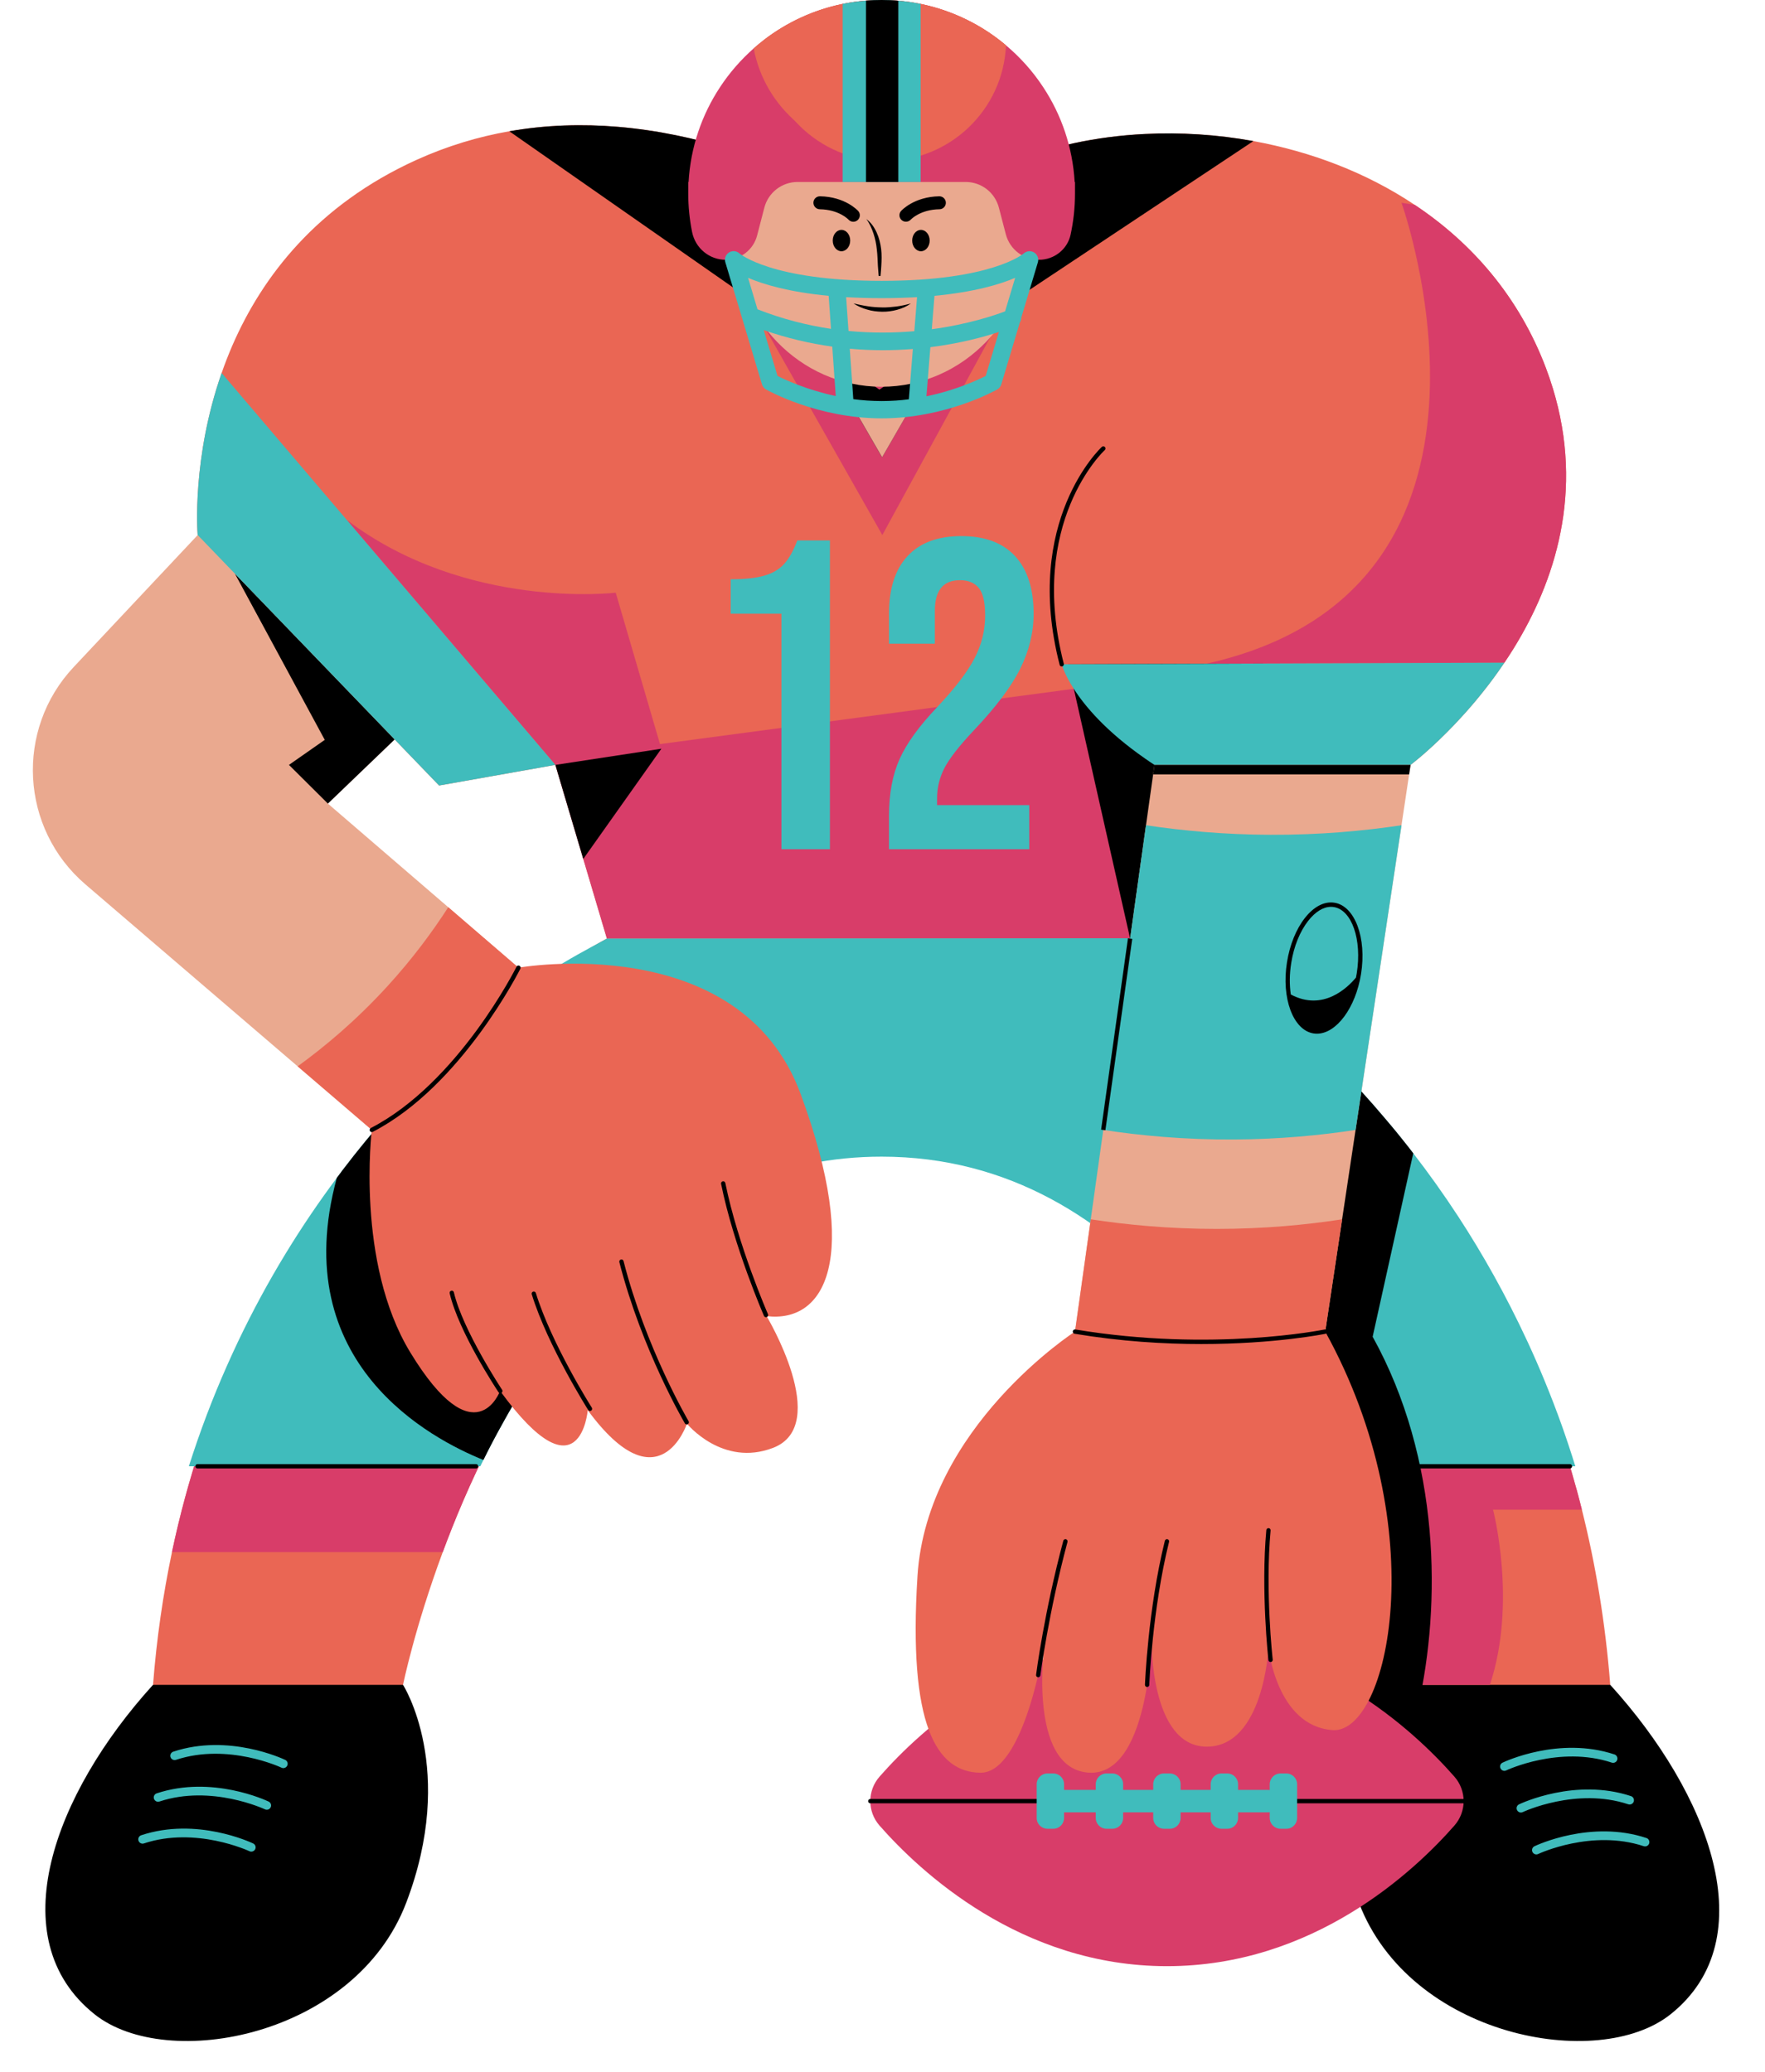
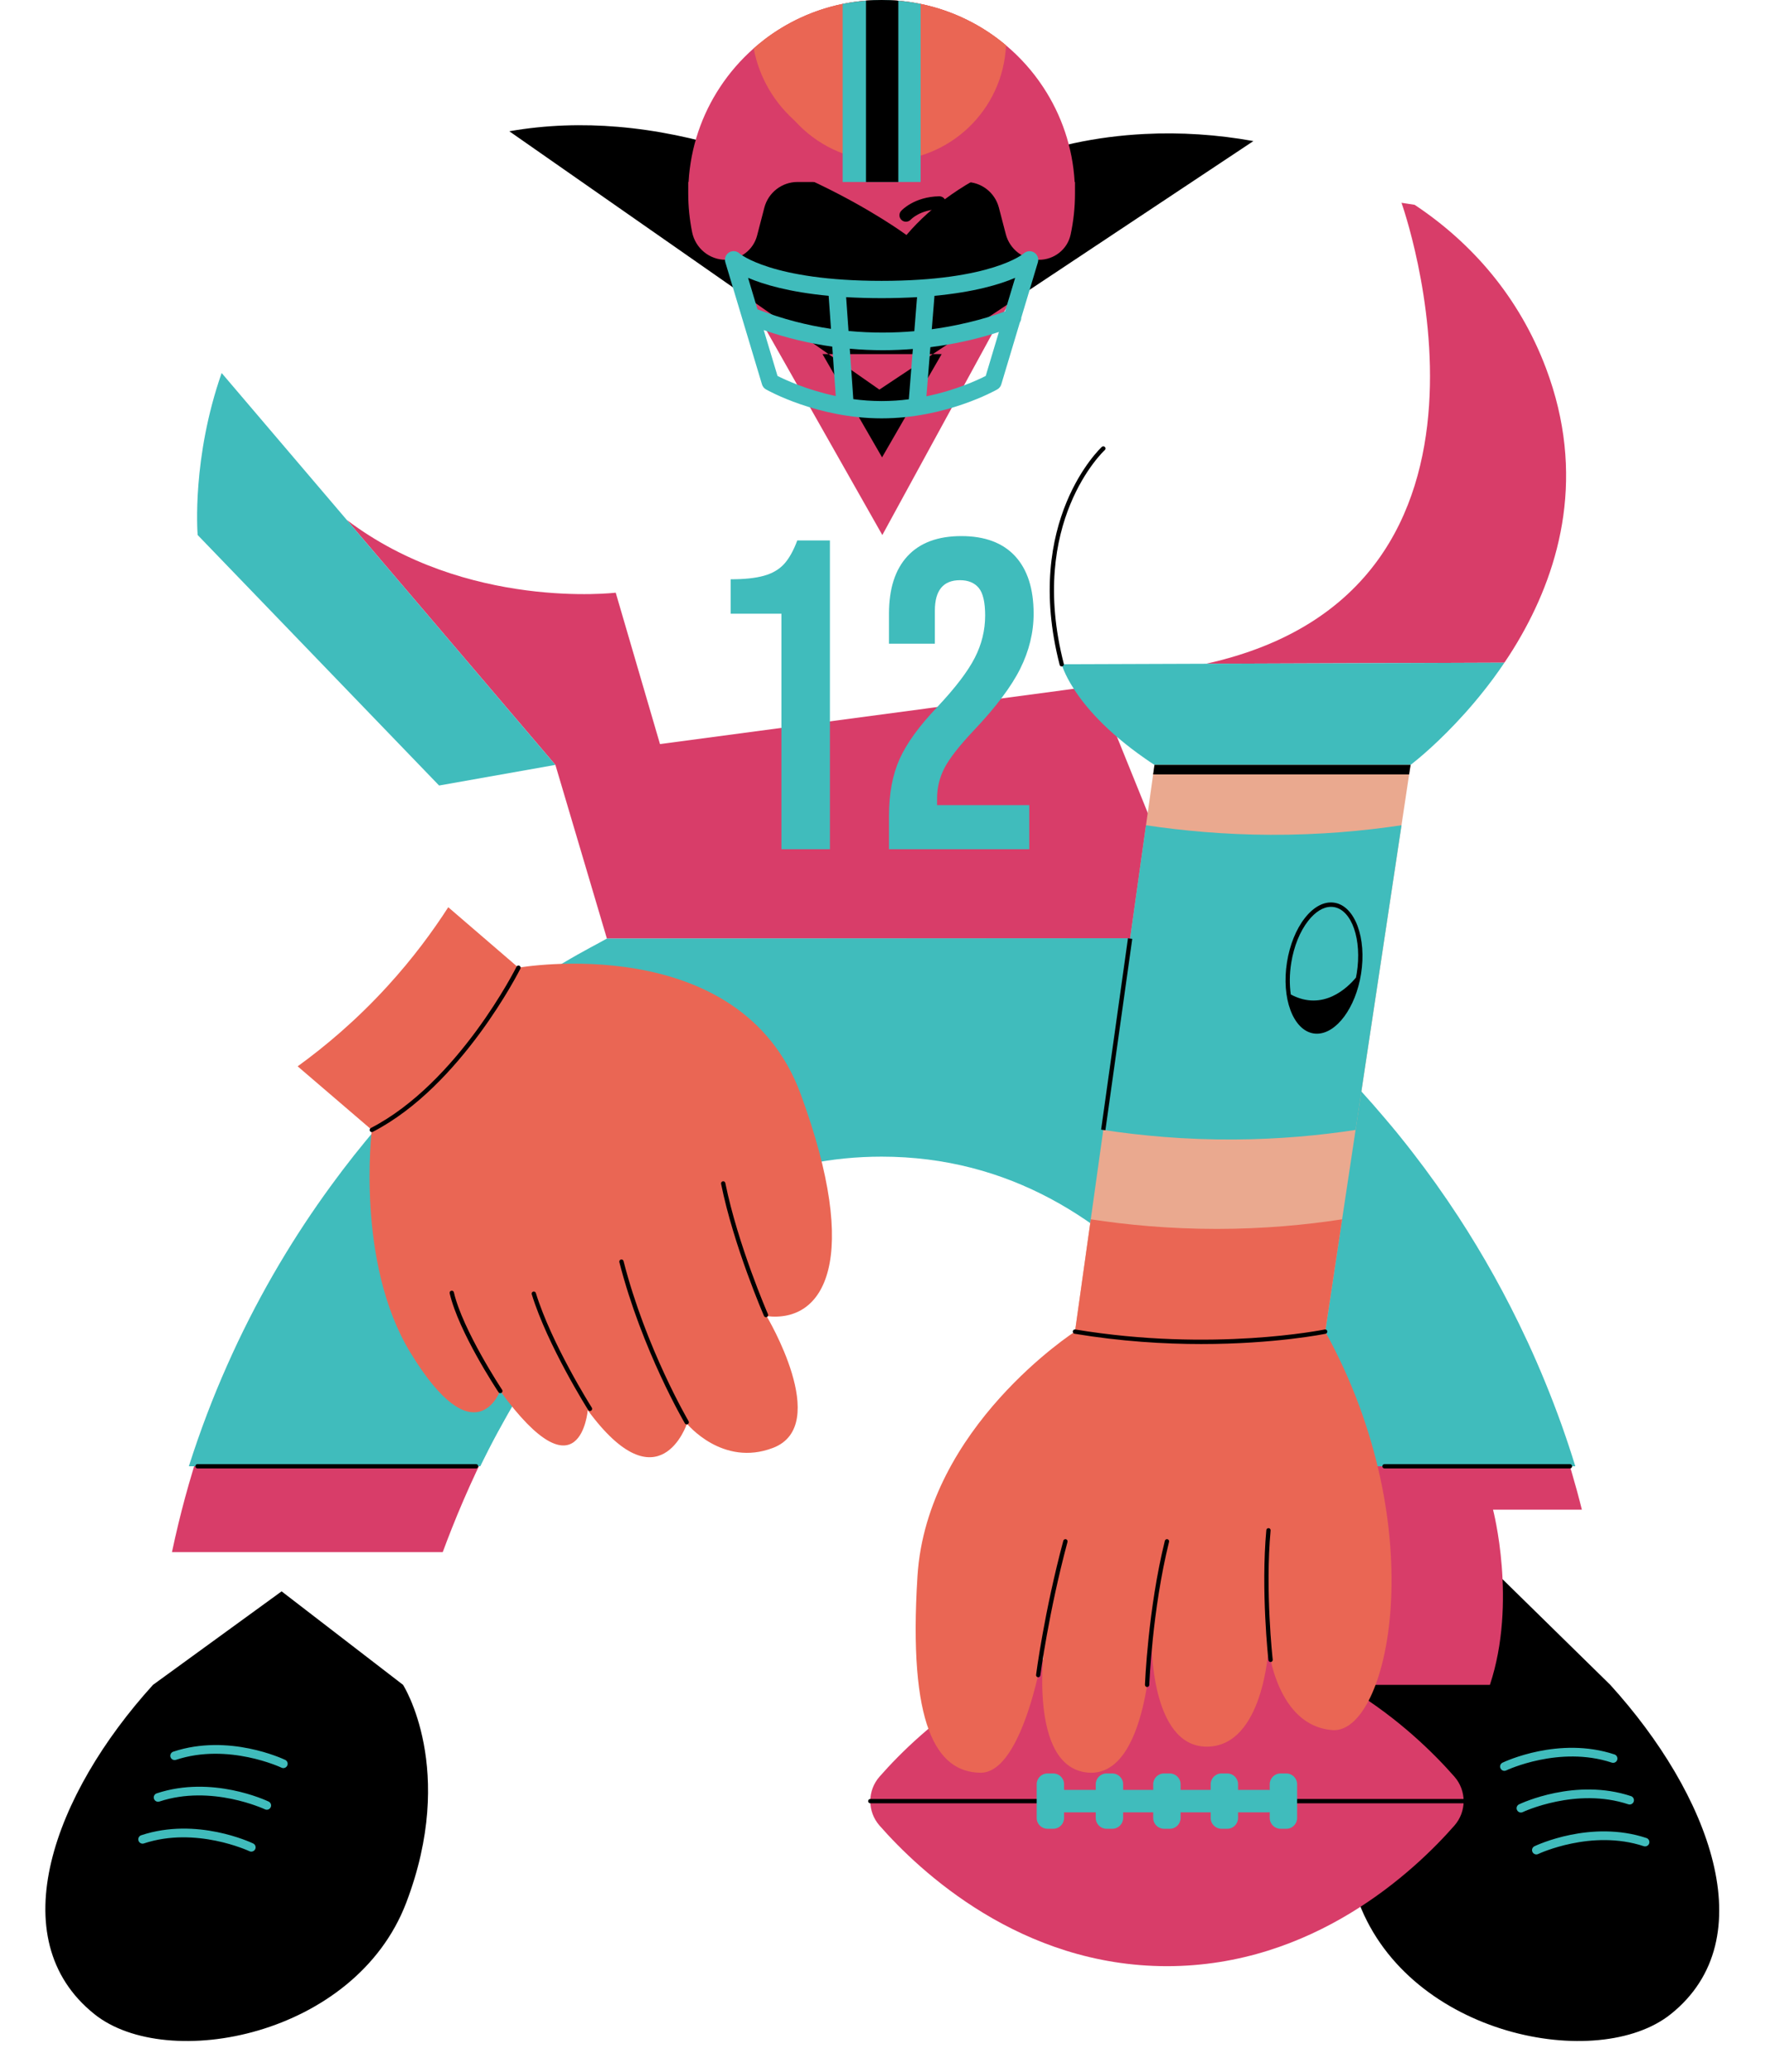
<svg xmlns="http://www.w3.org/2000/svg" height="479.3" preserveAspectRatio="xMidYMid meet" version="1.0" viewBox="-7.6 0.0 408.2 479.3" width="408.2" zoomAndPan="magnify">
  <g id="change1_1">
-     <path d="M344.25,146.96c-1.25,2.21-2.57,4.32-3.92,6.31c-4.51,6.71-9.37,12.17-13.34,16.15 c-4.83,4.85-8.36,7.49-8.36,7.49h-28.59l-5.53,20.38l-0.8,2.95l-4.57,16.84H132.76l-5.46-18.42l-3.43-11.56l-3.02-10.19l-26.9,4.77 l-55.83-57.93c0,0,0-0.01-0.01-0.03c-0.06-0.81-1.31-17.84,5.55-37.45c0.73-2.1,1.56-4.24,2.49-6.39 C53.05,64.01,65.68,47.45,88.68,37c7.19-3.26,14.4-5.4,21.51-6.64c8.58-1.5,17.01-1.71,25.09-1.03 c36.68,3.07,65.84,24.35,66.74,25.01c0.01,0.01,0.02,0.02,0.02,0.02c12.08-14.2,32.75-22.25,55.08-23.37 c8.28-0.42,16.78,0.12,25.16,1.64c13.21,2.41,26.1,7.26,37.29,14.74c13.29,8.83,24.18,21.36,30.38,37.8 C359.18,109.67,353.3,131.03,344.25,146.96z" fill="#EA6654" />
-   </g>
+     </g>
  <g id="change2_2">
    <path d="M241.02,42.09l-44.56,81.66l-48.38-85.39l44.68-17.31L241.02,42.09z" fill="#D83D69" />
  </g>
  <g id="change3_2">
    <path d="M282.28,32.63l-86.5,57.48l-85.59-59.75c8.58-1.5,17.01-1.71,25.09-1.03c36.68,3.07,65.84,24.35,66.74,25.01 c0.01,0.01,0.02,0.02,0.02,0.02c12.08-14.2,32.75-22.25,55.08-23.37C265.4,30.57,273.9,31.11,282.28,32.63z M182.63,81.91 l6.21,10.77l7.56,13.1l7.65-13.26l6.13-10.62H182.63z M27.79,389.68c-22.9,25.21-35.37,58.72-13.55,76.17 C31.04,479.3,74.55,471,86.34,440.1s-0.73-50.42-0.73-50.42l-28.08-21.62L27.79,389.68z M364.81,389.68l-24.9-24.42l-32.49,24.42 c0,0-4.46,6.94-5.55,19.11c-0.74,8.23,0.06,18.84,4.82,31.31c11.79,30.9,55.3,39.2,72.11,25.75 C400.61,448.4,387.71,414.89,364.81,389.68z" fill="inherit" />
  </g>
  <g id="change4_1">
-     <path d="M204.06,92.52l-7.65,13.26l-7.56-13.1C192.14,93.38,197.7,94.02,204.06,92.52z M196.29,18.31 c-18.9,0-34.23,15.93-34.23,35.57c0,19.65,15.32,35.57,34.23,35.57s34.23-15.93,34.23-35.57C230.52,34.24,215.2,18.31,196.29,18.31z M68.23,185.86l4.77-4.58l10.68-10.26l-9.68-33.98l-35.88-13.29L9.44,154.28c-13.58,14.46-12.35,37.34,2.71,50.26l49.09,42.09 l17.15,14.71l33.92-37.53l-16.24-13.98L68.23,185.86z" fill="#EAA98F" />
-   </g>
+     </g>
  <g id="change1_2">
-     <path d="M358.25,349.17c-0.75-3.01-1.56-5.96-2.41-8.85c-0.45-1.55-0.92-3.08-1.41-4.6 c-0.99-3.14-2.03-6.21-3.13-9.22c-2.25-6.17-4.7-12.04-7.32-17.64c-0.13-0.3-0.27-0.59-0.41-0.88c-0.04-0.08-0.08-0.16-0.12-0.24 c-4.82-10.18-10.15-19.43-15.71-27.77c-4.21-6.31-8.56-12.11-12.9-17.41c-9.26-11.3-18.55-20.34-26.65-27.28 c-11.48-9.84-20.59-15.49-23.91-17.42c-0.89-0.52-1.37-0.78-1.37-0.78H132.76c0,0-0.5,0.26-1.43,0.78 c-3.34,1.89-12.26,7.24-23.55,16.49c-10.28,8.42-22.54,20.07-34.36,35.28c-8.48,10.91-16.73,23.65-23.87,38.35 c-0.84,1.74-1.67,3.5-2.48,5.29c-3.2,7.05-6.12,14.53-8.69,22.45c-0.06,0.15-0.11,0.31-0.16,0.47c-0.31,0.97-0.62,1.95-0.92,2.94 c-0.12,0.4-0.24,0.79-0.36,1.19c-1.2,3.98-2.31,8.06-3.32,12.25c-0.51,2.11-0.99,4.25-1.45,6.42c-2.04,9.67-3.54,19.9-4.38,30.69 h57.82c0,0,2.65-13.07,9.18-30.69c0.66-1.78,1.36-3.61,2.1-5.48c1.68-4.24,3.58-8.67,5.7-13.19c0.18-0.39,0.37-0.79,0.57-1.19 c0.53-1.13,1.08-2.27,1.65-3.41c0.96-1.93,1.97-3.88,3.01-5.82c0.35-0.64,0.7-1.28,1.05-1.92c0.77-1.39,1.55-2.77,2.36-4.15 c3.15-5.38,6.64-10.72,10.48-15.85c4.56-6.08,9.62-11.86,15.23-17.07c15.39-14.3,34.9-24.3,59.36-24.3 c29.05,0,51.13,14.12,67.6,32.8c2.46,2.76,4.78,5.63,6.98,8.57c0.21,0.28,0.42,0.56,0.62,0.84c1.21,1.63,2.38,3.29,3.51,4.95 c1.2,1.76,2.36,3.54,3.48,5.34c1.99,3.18,3.86,6.39,5.61,9.59c1.28,2.35,2.5,4.69,3.66,7.02c0.77,1.54,1.52,3.08,2.23,4.6 c1.48,3.16,2.86,6.26,4.12,9.29c9.26,22.16,12.88,40.07,12.88,40.07h57.82C363.67,375.16,361.39,361.67,358.25,349.17z" fill="#EA6654" />
-   </g>
+     </g>
  <g id="change2_3">
    <path d="M337.7,349.17c0,0,5.62,21.39-0.72,40.51h-29.99c0,0-3.62-17.91-12.88-40.07c-1.26-3.03-2.64-6.13-4.12-9.29 c-0.18-0.39-0.37-0.79-0.57-1.19h66.06c0.13,0.39,0.24,0.79,0.36,1.19c0.85,2.89,1.66,5.84,2.41,8.85H337.7z M36.94,340.32 c-1.2,3.98-2.31,8.06-3.32,12.25c-0.51,2.11-0.99,4.25-1.45,6.42h62.62c0.66-1.78,1.36-3.61,2.1-5.48c1.68-4.24,3.58-8.67,5.7-13.19 c0.18-0.39,0.37-0.79,0.57-1.19H37.3C37.18,339.53,37.06,339.92,36.94,340.32z M145.04,172.1l-10.24-35.02 c0,0-34.52,4.15-62.19-16.82l48.24,56.65l11.91,40.17h136.85l-23.66-58.47L145.04,172.1z M344.25,146.96 c9.05-15.93,14.93-37.29,5.7-61.79c-6.2-16.44-17.09-28.97-30.38-37.8l-3.04-0.47c0,0,32.06,89.51-45.21,106.62l13.19-0.05 l55.82-0.2C341.68,151.28,343,149.17,344.25,146.96z M241.02,42.09v2.64c0,3.27-0.35,6.47-1.02,9.55c-0.74,3.42-3.83,5.81-7.31,5.81 h-0.02c-3.59,0-6.74-2.43-7.65-5.91L223.41,48c-0.92-3.48-4.05-5.91-7.65-5.91h-38.92c-3.6,0-6.74,2.44-7.66,5.91l-1.68,6.47 c-0.43,1.66-1.39,3.06-2.67,4.04c-1.28,1-2.88,1.58-4.59,1.58c-3.78,0-7.01-2.68-7.77-6.39c-0.58-2.9-0.9-5.9-0.9-8.97v-2.64h0.08 c0.46-8.06,3.07-15.56,7.26-21.91c2.19-3.34,4.82-6.35,7.8-8.99c0.75-0.67,1.53-1.31,2.33-1.92c5.27-4.06,11.47-6.97,18.24-8.36 C190.2,0.31,193.21,0,196.3,0s6.1,0.31,9.02,0.91c7.41,1.53,14.16,4.87,19.74,9.58c0.01,0.01,0.03,0.02,0.04,0.03 c3.3,2.78,6.2,6.03,8.58,9.66c4.19,6.35,6.8,13.85,7.26,21.91H241.02z" fill="#D83D69" />
  </g>
  <g id="change1_3">
    <path d="M225.06,10.49c-0.66,14.88-12.94,26.74-27.99,26.74c-15.46,0-27.99-12.51-28.03-27.96 c5.27-4.06,11.47-6.97,18.24-8.36C190.2,0.31,193.21,0,196.3,0s6.1,0.31,9.02,0.91C212.73,2.44,219.48,5.78,225.06,10.49z" fill="#EA6654" />
  </g>
  <g id="change5_2">
    <path d="M356.73,339.13h-67.64c-0.12-0.26-0.25-0.53-0.39-0.79c-0.32-0.68-0.65-1.34-1-2.01 c-0.33-0.68-0.68-1.35-1.03-2.02c-0.42-0.82-0.86-1.64-1.29-2.46c-1.78-3.31-3.68-6.64-5.69-9.94c-0.56-0.92-1.14-1.84-1.72-2.75 c-0.6-0.93-1.2-1.86-1.82-2.78c-0.42-0.63-0.84-1.26-1.26-1.88c-0.95-1.39-1.92-2.76-2.93-4.12c-2.23-3.04-4.58-6.02-7.08-8.88 c-16.71-19.35-39.11-33.98-68.58-33.98c-23.18,0-41.98,9.03-57.08,22.32c-0.45,0.38-0.88,0.77-1.32,1.17 c-0.62,0.54-1.23,1.11-1.83,1.68c-5.69,5.4-10.82,11.39-15.45,17.69c-3.89,5.32-7.43,10.85-10.63,16.43 c-0.3,0.52-0.59,1.03-0.87,1.55c-0.52,0.91-1.02,1.83-1.52,2.75c-0.08,0.15-0.17,0.31-0.25,0.46c-0.27,0.51-0.54,1.01-0.82,1.53 c-0.8,1.52-1.58,3.05-2.33,4.57c-0.25,0.49-0.48,0.97-0.72,1.46h-67.4c2.61-8.21,5.57-15.96,8.82-23.27 c0.82-1.85,1.66-3.68,2.51-5.48c6.87-14.44,14.75-27.06,22.89-37.96c0.34-0.45,0.67-0.89,1-1.33v-0.01 c0.11-0.15,0.22-0.29,0.33-0.44c7.04-9.25,14.24-17.24,21.09-24.01c1.51-1.49,3-2.92,4.47-4.29c3.22-3.04,6.35-5.78,9.3-8.25 c11.45-9.59,22.88-15.05,26.27-17.01L265.27,217c3.37,2,12.61,7.86,24.26,18.05c0.93,0.81,1.88,1.66,2.84,2.52 c6.32,5.74,13.25,12.71,20.23,20.97c0.58,0.67,1.16,1.36,1.73,2.05c0.75,0.89,1.49,1.81,2.23,2.73c0.9,1.12,1.8,2.26,2.69,3.42 c3.51,4.54,7,9.41,10.4,14.62c5.64,8.64,11.05,18.23,15.94,28.77c0.04,0.09,0.08,0.17,0.12,0.25c2.81,6.07,5.44,12.47,7.85,19.19 C354.67,332.69,355.73,335.87,356.73,339.13z" fill="#40BCBC" />
  </g>
  <g id="change3_3">
-     <path d="M120.85,176.91l24.51-3.74l-18.06,25.49l-3.43-11.56L120.85,176.91z M284.51,153.47l-45.05,0.16l1.28,5.68l13.03,57.77 h30.74V153.47z M309.86,309.17l9.39-42.43c-0.89-1.16-1.79-2.3-2.69-3.42c-0.74-0.92-1.48-1.84-2.23-2.73 c-0.57-0.69-1.15-1.38-1.73-2.05c-6.98-8.26-13.91-15.23-20.23-20.97c-1.47-0.46-2.88-1.17-4.18-2.29l-10.54,62.77l-13.75,1.36 c2.46,2.76,4.78,5.63,6.98,8.57c1.43,1.9,2.8,3.84,4.13,5.79l-0.12,0.73l-0.85,5.05l3.93-0.39l0.52-0.05 c1.99,3.18,3.86,6.39,5.61,9.59c0.43,0.79,0.86,1.58,1.27,2.37c0.35,0.65,0.69,1.3,1.02,1.95c0.74,1.42,1.45,2.84,2.14,4.25 c0.3,0.62,0.6,1.24,0.9,1.86c0.15,0.32,0.31,0.65,0.46,0.97c0.44,0.94,0.87,1.88,1.3,2.81c0.42,0.93,0.83,1.85,1.24,2.77 c0.4,0.92,0.8,1.84,1.18,2.75c0.77,1.81,1.5,3.6,2.2,5.36c0.52,1.31,1.02,2.61,1.5,3.89c2.57,6.8,4.57,12.97,6.06,18.04 c2.34,7.92,3.45,13.14,3.6,13.87c0.01,0.06,0.02,0.09,0.02,0.09c0.1,0.06,0.21,0.12,0.32,0.18c-0.66,1.1-4.45,7.83-5.44,18.93 l10.59,7.06l5.35-21.89c0.9,0.27,1.76,0.5,2.57,0.7C325.67,371.25,325.61,337.59,309.86,309.17z M98.61,242.31 c-1.6,1.46-3.64,2.92-5.89,4.32c-6.85,6.77-14.05,14.76-21.09,24.01c-0.11,0.15-0.22,0.29-0.33,0.44v0.01 c-0.33,0.44-0.66,0.88-1,1.33c-11.76,43.09,22.09,60.49,33.9,65.25c0.75-1.52,1.53-3.05,2.33-4.57c0.36-0.67,0.71-1.33,1.07-1.99 c0.5-0.92,1-1.84,1.52-2.75c0.28-0.52,0.57-1.03,0.87-1.55c3.2-5.58,6.74-11.11,10.63-16.43c4.63-6.3,9.76-12.29,15.45-17.69 c0.6-0.57,1.21-1.14,1.83-1.68c0.44-0.4,0.87-0.79,1.32-1.17l-0.48-0.56L98.61,242.31z M205.39,53.17c-1.12,0-2.02,1.1-2.02,2.47 s0.91,2.47,2.02,2.47s2.02-1.1,2.02-2.47S206.5,53.17,205.39,53.17z M187.01,53.17c-1.12,0-2.02,1.1-2.02,2.47s0.91,2.47,2.02,2.47 s2.02-1.1,2.02-2.47S188.12,53.17,187.01,53.17z M68.23,185.86l4.77-4.58l0,0l0.06-0.06l10.62-10.2l-0.23-0.07l0.08-0.08 l-36.81-38.2l20.79,38.45l-8.28,5.79L68.23,185.86z" fill="inherit" />
-   </g>
+     </g>
  <g id="change4_2">
    <path d="M318.63,176.91l-0.23,1.5l-1.87,12.46l-10.62,70.47l-3.41,22.64l-3.61,24h-57.87l3.37-24l3.17-22.64 l9.88-70.47l1.75-12.46l0.21-1.5l31.3-16.21L318.63,176.91z" fill="#EAA98F" />
  </g>
  <g id="change5_3">
    <path d="M340.33,153.27c-0.4,0.6-0.81,1.19-1.21,1.76c-0.45,0.64-0.9,1.27-1.35,1.88c-0.43,0.57-0.85,1.13-1.27,1.68 c-0.32,0.41-0.63,0.81-0.94,1.2c-3,3.8-5.98,7.03-8.57,9.63c-2.71,2.72-5,4.74-6.5,5.99c-1.18,0.99-1.86,1.5-1.86,1.5H259.4 c-0.77-0.5-1.51-1-2.22-1.5c-8.97-6.25-13.86-12.05-16.44-16.1c-2.25-3.49-2.79-5.67-2.79-5.67l1.51-0.01l31.85-0.11h0.01 l13.19-0.05L340.33,153.27z M43.66,86.27c-6.86,19.61-5.61,36.64-5.55,37.45c0.01,0.02,0.01,0.03,0.01,0.03l55.83,57.93l26.9-4.77 L43.66,86.27z" fill="#40BCBC" />
  </g>
  <g>
    <g id="change2_1">
      <path d="M328.77,422.23c-9.33,10.63-32.65,32.52-66.48,32.52c-33.83,0-57.15-21.89-66.48-32.52 c-2.84-3.24-2.84-8.07,0-11.31c9.33-10.63,32.65-32.52,66.48-32.52c33.83,0,57.15,21.89,66.48,32.52 C331.61,414.16,331.61,418.99,328.77,422.23z" fill="#D83D69" />
    </g>
    <g id="change3_1">
      <path d="M331.4,416.58c0,0.28-0.22,0.5-0.5,0.5H193.68c-0.28,0-0.5-0.22-0.5-0.5s0.22-0.5,0.5-0.5H330.9 C331.18,416.08,331.4,416.3,331.4,416.58z" fill="inherit" />
    </g>
    <g id="change5_1">
      <path d="M292.39,412.67v7.81c0,1.37-1.11,2.49-2.49,2.49h-1.35c-1.37,0-2.49-1.11-2.49-2.49v-1.34 c-0.11,0.02-0.22,0.03-0.34,0.03h-6.99v1.31c0,1.37-1.11,2.49-2.49,2.49h-1.35c-1.37,0-2.49-1.11-2.49-2.49v-1.31h-6.96v1.31 c0,1.37-1.11,2.49-2.49,2.49h-1.35c-1.37,0-2.49-1.11-2.49-2.49v-1.31h-6.96v1.31c0,1.37-1.11,2.49-2.49,2.49h-1.35 c-1.37,0-2.49-1.11-2.49-2.49v-1.31h-7.33v1.31c0,1.37-1.11,2.49-2.49,2.49h-1.35c-1.37,0-2.49-1.11-2.49-2.49v-7.81 c0-1.37,1.11-2.49,2.49-2.49h1.35c1.37,0,2.49,1.11,2.49,2.49v1.31h7.33v-1.31c0-1.37,1.11-2.49,2.49-2.49h1.35 c1.37,0,2.49,1.11,2.49,2.49v1.31h6.96v-1.31c0-1.37,1.11-2.49,2.49-2.49h1.35c1.37,0,2.49,1.11,2.49,2.49v1.31h6.96v-1.31 c0-1.37,1.11-2.49,2.49-2.49h1.35c1.37,0,2.49,1.11,2.49,2.49v1.31h6.99c0.12,0,0.23,0.02,0.34,0.03v-1.34 c0-1.37,1.11-2.49,2.49-2.49h1.35C291.27,410.18,292.39,411.3,292.39,412.67z" fill="#40BCBC" />
    </g>
  </g>
  <g id="change3_4">
    <path d="M194.43,54.06c-0.4-1.18-0.88-2.36-1.68-3.39c1.08,0.76,1.85,1.9,2.4,3.11c0.56,1.21,0.87,2.52,1.04,3.83 c0.15,1.32,0.11,2.64,0.03,3.92c-0.03,0.64-0.09,1.29-0.15,1.93l-0.03,0.24l-0.01,0.12l0,0.02l0,0c0.03,0,0.05,0,0,0l0,0 c-0.08,0-0.14,0-0.2,0c-0.06,0-0.12,0-0.2,0l0,0c-0.05,0-0.03,0,0,0l0,0l0-0.02l-0.01-0.12l-0.03-0.24 c-0.06-0.64-0.11-1.29-0.15-1.93c-0.08-1.3-0.09-2.56-0.25-3.8C195.07,56.48,194.82,55.25,194.43,54.06z M209.63,45.4 c-5.81,0.1-8.7,3.25-8.83,3.39c-0.55,0.61-0.5,1.55,0.11,2.1c0.29,0.26,0.65,0.39,1.01,0.39c0.4,0,0.81-0.16,1.11-0.48 c0.09-0.09,2.21-2.33,6.65-2.4c0.83-0.01,1.49-0.7,1.47-1.53C211.14,46.04,210.44,45.39,209.63,45.4z M190.87,48.79 c-0.12-0.13-3.02-3.29-8.82-3.39c-0.85-0.01-1.51,0.65-1.53,1.47c-0.01,0.83,0.65,1.51,1.47,1.53c4.42,0.08,6.55,2.29,6.65,2.4 c0.3,0.32,0.7,0.49,1.11,0.49c0.36,0,0.71-0.13,1-0.38C191.38,50.35,191.43,49.4,190.87,48.79z M196.43,71.1 c-1.1-0.02-2.21-0.08-3.31-0.26c-1.11-0.15-2.19-0.42-3.33-0.65c0.97,0.61,2.04,1.11,3.17,1.41c1.12,0.35,2.29,0.47,3.46,0.5 c1.17,0.01,2.35-0.14,3.47-0.45c1.12-0.31,2.22-0.76,3.15-1.46c-1.11,0.32-2.2,0.55-3.31,0.7C198.63,71.02,197.53,71.13,196.43,71.1 z" fill="inherit" />
  </g>
  <g id="change1_4">
    <path d="M177.59,253.08c14.06,38.29,5.51,52.94-7.9,51.32c0,0,15.12,25.21,1.53,30.46 c-11.73,4.53-19.95-5.58-19.95-5.58s-6.41,19.38-22.94-3.12c0,0-1.71,21.04-20.27-4.46c0,0-5.77,15.74-20.77-8.9 c-12.66-20.8-8.9-51.46-8.9-51.46l-17.15-14.71c6.24-4.52,13.52-10.59,20.8-18.57c5.87-6.42,10.46-12.69,14.03-18.23 c5.41,4.66,10.83,9.32,16.24,13.98C112.31,223.81,163.53,214.79,177.59,253.08z M298.89,307.98l3.91-25.97 c-8.3,1.28-18.06,2.22-29.01,2.22c-10.99,0-20.8-0.94-29.12-2.22l-3.65,25.97c0,0-34.26,22.08-36.43,56.55s4.34,45.35,14.55,45.48 c10.21,0.13,14.81-29.77,14.81-29.77s-3.96,28.6,10.09,29.74c14.04,1.15,14.68-30.77,14.68-30.77s-0.38,24.77,12.77,24.77 s14.28-22.78,14.28-22.78s1.93,18.05,14.83,18.95S324.12,353.69,298.89,307.98z M225.1,10.52c-5.59-4.72-12.35-8.08-19.78-9.61 C202.4,0.31,199.39,0,196.3,0s-6.1,0.31-9.02,0.91c-7.79,1.6-14.84,5.22-20.57,10.28c2.57,13.75,14.63,24.16,29.14,24.16 C210.58,35.35,222.8,24.6,225.1,10.52z" fill="#EA6654" />
  </g>
  <g id="change3_5">
    <path d="M170.01,303.95c0.11,0.25,0,0.55-0.26,0.66c-0.06,0.03-0.13,0.04-0.2,0.04c-0.19,0-0.38-0.11-0.46-0.3 c-0.07-0.16-7-16.1-9.92-30.54c-0.05-0.27,0.12-0.53,0.39-0.59c0.27-0.06,0.53,0.12,0.59,0.39 C163.05,287.95,169.94,303.79,170.01,303.95z M136.61,291.67c-0.07-0.27-0.34-0.43-0.61-0.36c-0.27,0.07-0.43,0.34-0.36,0.61 c5.19,20.29,15.05,37.11,15.15,37.28c0.09,0.16,0.26,0.25,0.43,0.25c0.09,0,0.17-0.02,0.25-0.07c0.24-0.14,0.32-0.45,0.18-0.68 C151.55,328.52,141.76,311.81,136.61,291.67z M116.33,299.06c-0.08-0.26-0.36-0.41-0.62-0.33c-0.26,0.08-0.41,0.36-0.33,0.62 c3.68,11.93,12.96,26.62,13.05,26.76c0.1,0.15,0.26,0.23,0.42,0.23c0.09,0,0.18-0.03,0.27-0.08c0.23-0.15,0.3-0.46,0.15-0.69 C129.18,325.44,119.97,310.86,116.33,299.06z M97.37,298.9c-0.06-0.27-0.33-0.44-0.6-0.37c-0.27,0.06-0.44,0.33-0.37,0.6 c2.07,8.92,10.91,22.3,11.29,22.87c0.1,0.15,0.25,0.22,0.42,0.22c0.09,0,0.19-0.03,0.28-0.08c0.23-0.15,0.29-0.46,0.14-0.69 C108.43,321.3,99.41,307.64,97.37,298.9z M112.53,223.36c-0.25-0.12-0.55-0.02-0.67,0.23c-0.13,0.27-13.48,26.87-33.7,37.31 c-0.25,0.13-0.34,0.43-0.21,0.67c0.09,0.17,0.26,0.27,0.44,0.27c0.08,0,0.16-0.02,0.23-0.06c20.52-10.59,34-37.48,34.14-37.75 C112.88,223.78,112.77,223.48,112.53,223.36z M298.78,307.49c-0.26,0.05-25.94,5.28-57.69,0c-0.27-0.05-0.53,0.14-0.58,0.41 c-0.04,0.27,0.14,0.53,0.41,0.58c10.7,1.78,20.71,2.38,29.31,2.38c17.08,0,28.58-2.34,28.75-2.38c0.27-0.06,0.44-0.32,0.39-0.59 C299.32,307.61,299.06,307.43,298.78,307.49z M238.93,356c-0.27-0.06-0.54,0.09-0.61,0.35c-4.41,16.44-6.29,30.87-6.3,31.02 c-0.04,0.27,0.16,0.52,0.43,0.56c0.02,0,0.04,0,0.06,0c0.25,0,0.46-0.18,0.5-0.44c0.02-0.14,1.89-14.51,6.28-30.88 C239.35,356.35,239.2,356.08,238.93,356z M262.41,356c-0.27-0.07-0.54,0.1-0.61,0.37c-3.92,15.83-4.59,33.12-4.6,33.29 c-0.01,0.28,0.21,0.51,0.48,0.52c0.01,0,0.01,0,0.02,0c0.27,0,0.49-0.21,0.5-0.48c0.01-0.17,0.67-17.37,4.57-33.09 C262.84,356.34,262.68,356.07,262.41,356z M286.26,353.98c0.03-0.28-0.18-0.52-0.45-0.54c-0.27-0.02-0.52,0.18-0.54,0.45 c-1.28,13.93,0.46,29.91,0.48,30.07c0.03,0.25,0.25,0.44,0.5,0.44c0.02,0,0.04,0,0.06,0c0.27-0.03,0.47-0.28,0.44-0.55 C286.72,383.69,284.98,367.81,286.26,353.98z M102.49,338.63H38.08c-0.28,0-0.5,0.22-0.5,0.5s0.22,0.5,0.5,0.5h64.42 c0.28,0,0.5-0.22,0.5-0.5S102.77,338.63,102.49,338.63z M355.48,338.63H312.6c-0.28,0-0.5,0.22-0.5,0.5s0.22,0.5,0.5,0.5h42.89 c0.28,0,0.5-0.22,0.5-0.5S355.76,338.63,355.48,338.63z" fill="inherit" />
  </g>
  <g id="change5_4">
    <path d="M57.93,408.94c-0.14,0-0.29-0.03-0.43-0.1c-0.12-0.06-12.37-5.8-24.4-1.81c-0.52,0.17-1.09-0.11-1.26-0.63 c-0.17-0.52,0.11-1.09,0.63-1.26c12.81-4.25,25.36,1.65,25.89,1.9c0.5,0.24,0.71,0.83,0.47,1.33 C58.66,408.73,58.3,408.94,57.93,408.94z M55,418.01c0.24-0.5,0.03-1.09-0.47-1.33c-0.53-0.25-13.08-6.15-25.89-1.9 c-0.52,0.17-0.81,0.74-0.63,1.26s0.74,0.81,1.26,0.63c12.03-3.99,24.27,1.75,24.4,1.8c0.14,0.07,0.29,0.1,0.43,0.1 C54.47,418.58,54.82,418.37,55,418.01z M51.42,427.7c0.24-0.5,0.03-1.09-0.47-1.33c-0.53-0.25-13.08-6.15-25.89-1.9 c-0.52,0.17-0.81,0.74-0.63,1.26c0.17,0.52,0.74,0.81,1.26,0.63c12.03-3.99,24.27,1.75,24.4,1.8c0.14,0.07,0.29,0.1,0.43,0.1 C50.89,428.26,51.25,428.05,51.42,427.7z M340.76,409.47c0.12-0.06,12.34-5.8,24.4-1.8c0.52,0.17,1.09-0.11,1.26-0.63 c0.17-0.52-0.11-1.09-0.63-1.26c-12.8-4.25-25.36,1.65-25.89,1.9c-0.5,0.24-0.71,0.83-0.47,1.33c0.17,0.36,0.53,0.57,0.9,0.57 C340.47,409.57,340.62,409.54,340.76,409.47z M344.59,419.11c0.12-0.06,12.37-5.79,24.39-1.8c0.52,0.17,1.09-0.11,1.26-0.63 c0.17-0.52-0.11-1.09-0.63-1.26c-12.8-4.25-25.36,1.65-25.89,1.9c-0.5,0.24-0.71,0.83-0.47,1.33c0.17,0.36,0.53,0.57,0.9,0.57 C344.3,419.21,344.45,419.18,344.59,419.11z M348.16,428.8c0.12-0.06,12.37-5.79,24.39-1.8c0.52,0.17,1.09-0.11,1.26-0.63 c0.17-0.52-0.11-1.09-0.63-1.26c-12.8-4.25-25.36,1.65-25.89,1.9c-0.5,0.24-0.71,0.83-0.47,1.33c0.17,0.36,0.53,0.57,0.9,0.57 C347.88,428.9,348.02,428.87,348.16,428.8z M232.44,60.66l-3.84,12.8c0,0.4-0.12,0.78-0.33,1.11l-4.3,14.34 c-0.15,0.49-0.48,0.91-0.93,1.16c-0.48,0.27-11.93,6.69-26.74,6.69c-14.81,0-26.26-6.42-26.74-6.69c-0.45-0.25-0.78-0.67-0.93-1.16 l-8.48-28.25c-0.26-0.87,0.09-1.8,0.87-2.28c0.77-0.47,1.76-0.37,2.42,0.25c0.05,0.04,7.39,6.33,32.85,6.33c0,0,0.01,0,0.01,0 c25.46,0,32.8-6.28,32.87-6.35c0.67-0.59,1.66-0.68,2.42-0.2C232.34,58.89,232.69,59.8,232.44,60.66z M227.18,64.26 c-3.57,1.53-9.47,3.29-18.66,4.16l-0.62,7.73c8.56-1.16,14.71-3.28,16.95-4.14L227.18,64.26z M196.29,68.96 c-2.96,0-5.68-0.09-8.2-0.23l0.55,7.82c5.48,0.52,10.62,0.45,15.22,0.05l0.63-7.87C201.97,68.87,199.25,68.96,196.29,68.96 C196.3,68.96,196.29,68.96,196.29,68.96z M165.41,64.26l2.18,7.28c5.84,2.29,11.56,3.71,17,4.52l-0.54-7.64 C174.87,67.55,168.97,65.78,165.41,64.26z M172.22,86.95c1.76,0.89,6.78,3.23,13.47,4.65l-0.81-11.43 c-5.07-0.71-10.39-1.92-15.85-3.83L172.22,86.95z M196.3,92.76c2.18,0,4.29-0.15,6.29-0.41l0.93-11.63 c-2.2,0.17-4.51,0.28-6.92,0.28c-2.46,0-5.03-0.11-7.67-0.35l0.82,11.67C191.83,92.59,194.03,92.76,196.3,92.76z M223.42,76.78 c-3.45,1.14-8.95,2.65-15.85,3.52l-0.91,11.36c6.83-1.41,11.93-3.8,13.71-4.71L223.42,76.78z M286.29,193.08 c-10.82-0.04-20.53-0.96-28.85-2.21c-3.29,23.49-6.59,46.98-9.88,70.47c8.65,1.32,18.86,2.28,30.31,2.21 c10.51-0.06,19.94-0.97,28.04-2.21l10.62-70.47C307.87,192.17,297.69,193.12,286.29,193.08z M205.32,0.91 c-1.69-0.35-3.41-0.6-5.16-0.74C198.89,0.06,197.6,0,196.3,0c-1.22,0-2.43,0.05-3.62,0.15c-1.83,0.14-3.63,0.4-5.4,0.76v41.18h18.04 V0.91z M173.73,130.46c-1.16,1.26-2.7,2.16-4.64,2.7c-1.94,0.55-4.51,0.82-7.7,0.82v7.96h11.73v54.47h11.22V125h-7.55 C175.9,127.39,174.88,129.2,173.73,130.46z M210.85,177.59c1.16-2.21,3.4-5.08,6.73-8.62c5.1-5.37,8.69-10.13,10.76-14.28 c2.07-4.15,3.11-8.4,3.11-12.75c0-5.78-1.43-10.22-4.28-13.31c-2.86-3.09-7-4.64-12.44-4.64c-5.44,0-9.59,1.55-12.45,4.64 c-2.86,3.09-4.28,7.53-4.28,13.31v6.94h10.61v-7.65c0-4.69,1.94-7.04,5.81-7.04c1.9,0,3.35,0.6,4.34,1.79 c0.98,1.19,1.48,3.31,1.48,6.38c0,3.4-0.8,6.67-2.4,9.79c-1.6,3.13-4.47,6.9-8.62,11.32c-4.22,4.42-7.14,8.45-8.77,12.09 c-1.63,3.64-2.45,8.01-2.45,13.11v7.75h32.44v-10.2h-21.32v-1.53C209.12,182.16,209.7,179.8,210.85,177.59z" fill="#40BCBC" />
  </g>
  <g id="change3_6">
    <path d="M301.04,208.79c-2.34-0.38-4.78,0.88-6.87,3.55c-2.02,2.58-3.48,6.2-4.12,10.19c-1.34,8.33,1.41,15.73,6.13,16.49 c0.26,0.04,0.53,0.06,0.79,0.06c4.47,0,8.94-5.93,10.2-13.8C308.51,216.95,305.76,209.55,301.04,208.79z M306.18,225.13 c-0.05,0.33-0.12,0.65-0.18,0.97c-1.89,2.28-7.57,7.91-15.07,3.91c-0.32-2.2-0.32-4.7,0.1-7.31c0.61-3.82,2.01-7.28,3.93-9.73 c1.65-2.1,3.49-3.23,5.26-3.23c0.22,0,0.44,0.02,0.66,0.05C305.05,210.45,307.43,217.34,306.18,225.13L306.18,225.13z M253.27,217.01l0.99,0.14l-6.21,44.26l-0.99-0.14L253.27,217.01z M318.63,176.91l-0.34,2.21h-59.2l0.31-2.21H318.63z M238.43,153.52c0.07,0.27-0.09,0.54-0.36,0.61c-0.04,0.01-0.08,0.02-0.12,0.02c-0.22,0-0.43-0.15-0.48-0.38 c-8.57-33.28,9.57-50.25,9.76-50.41c0.2-0.18,0.52-0.17,0.71,0.03c0.19,0.2,0.17,0.52-0.03,0.71 C247.71,104.26,230.02,120.84,238.43,153.52z M196.3,0c1.3,0,2.59,0.06,3.86,0.17v41.92h-7.48V0.15C193.87,0.05,195.08,0,196.3,0z" fill="inherit" />
  </g>
</svg>